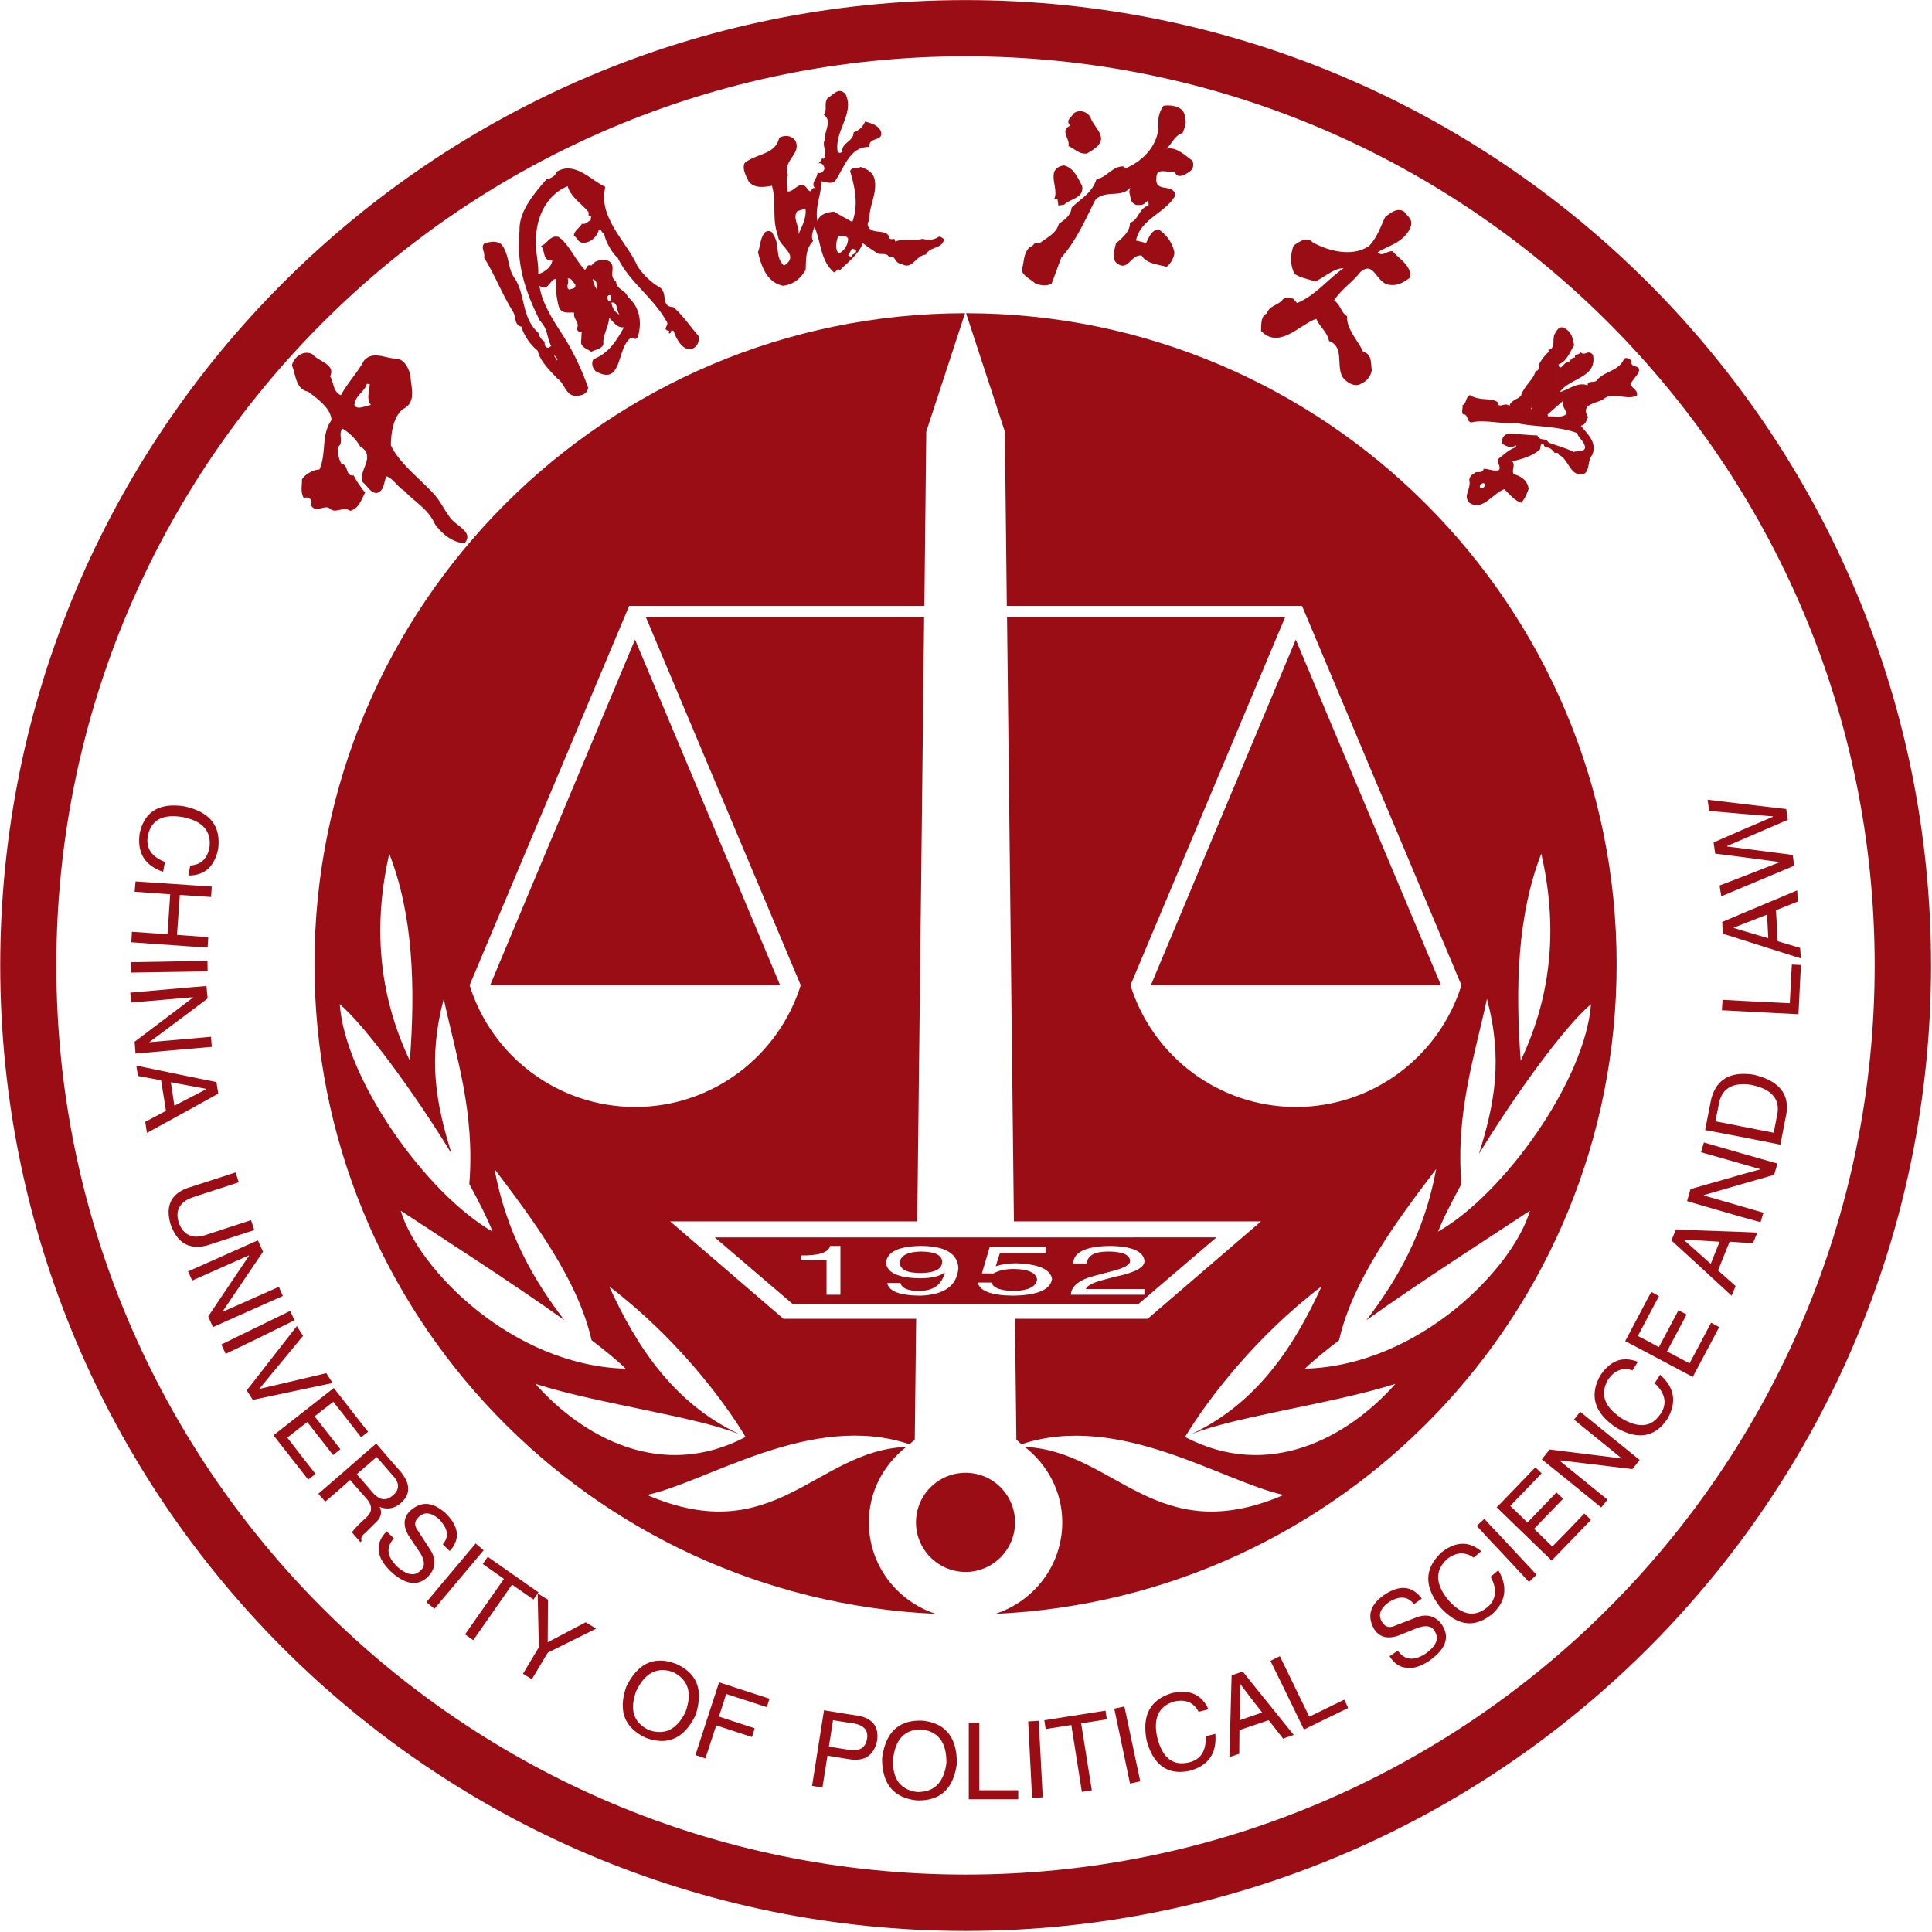
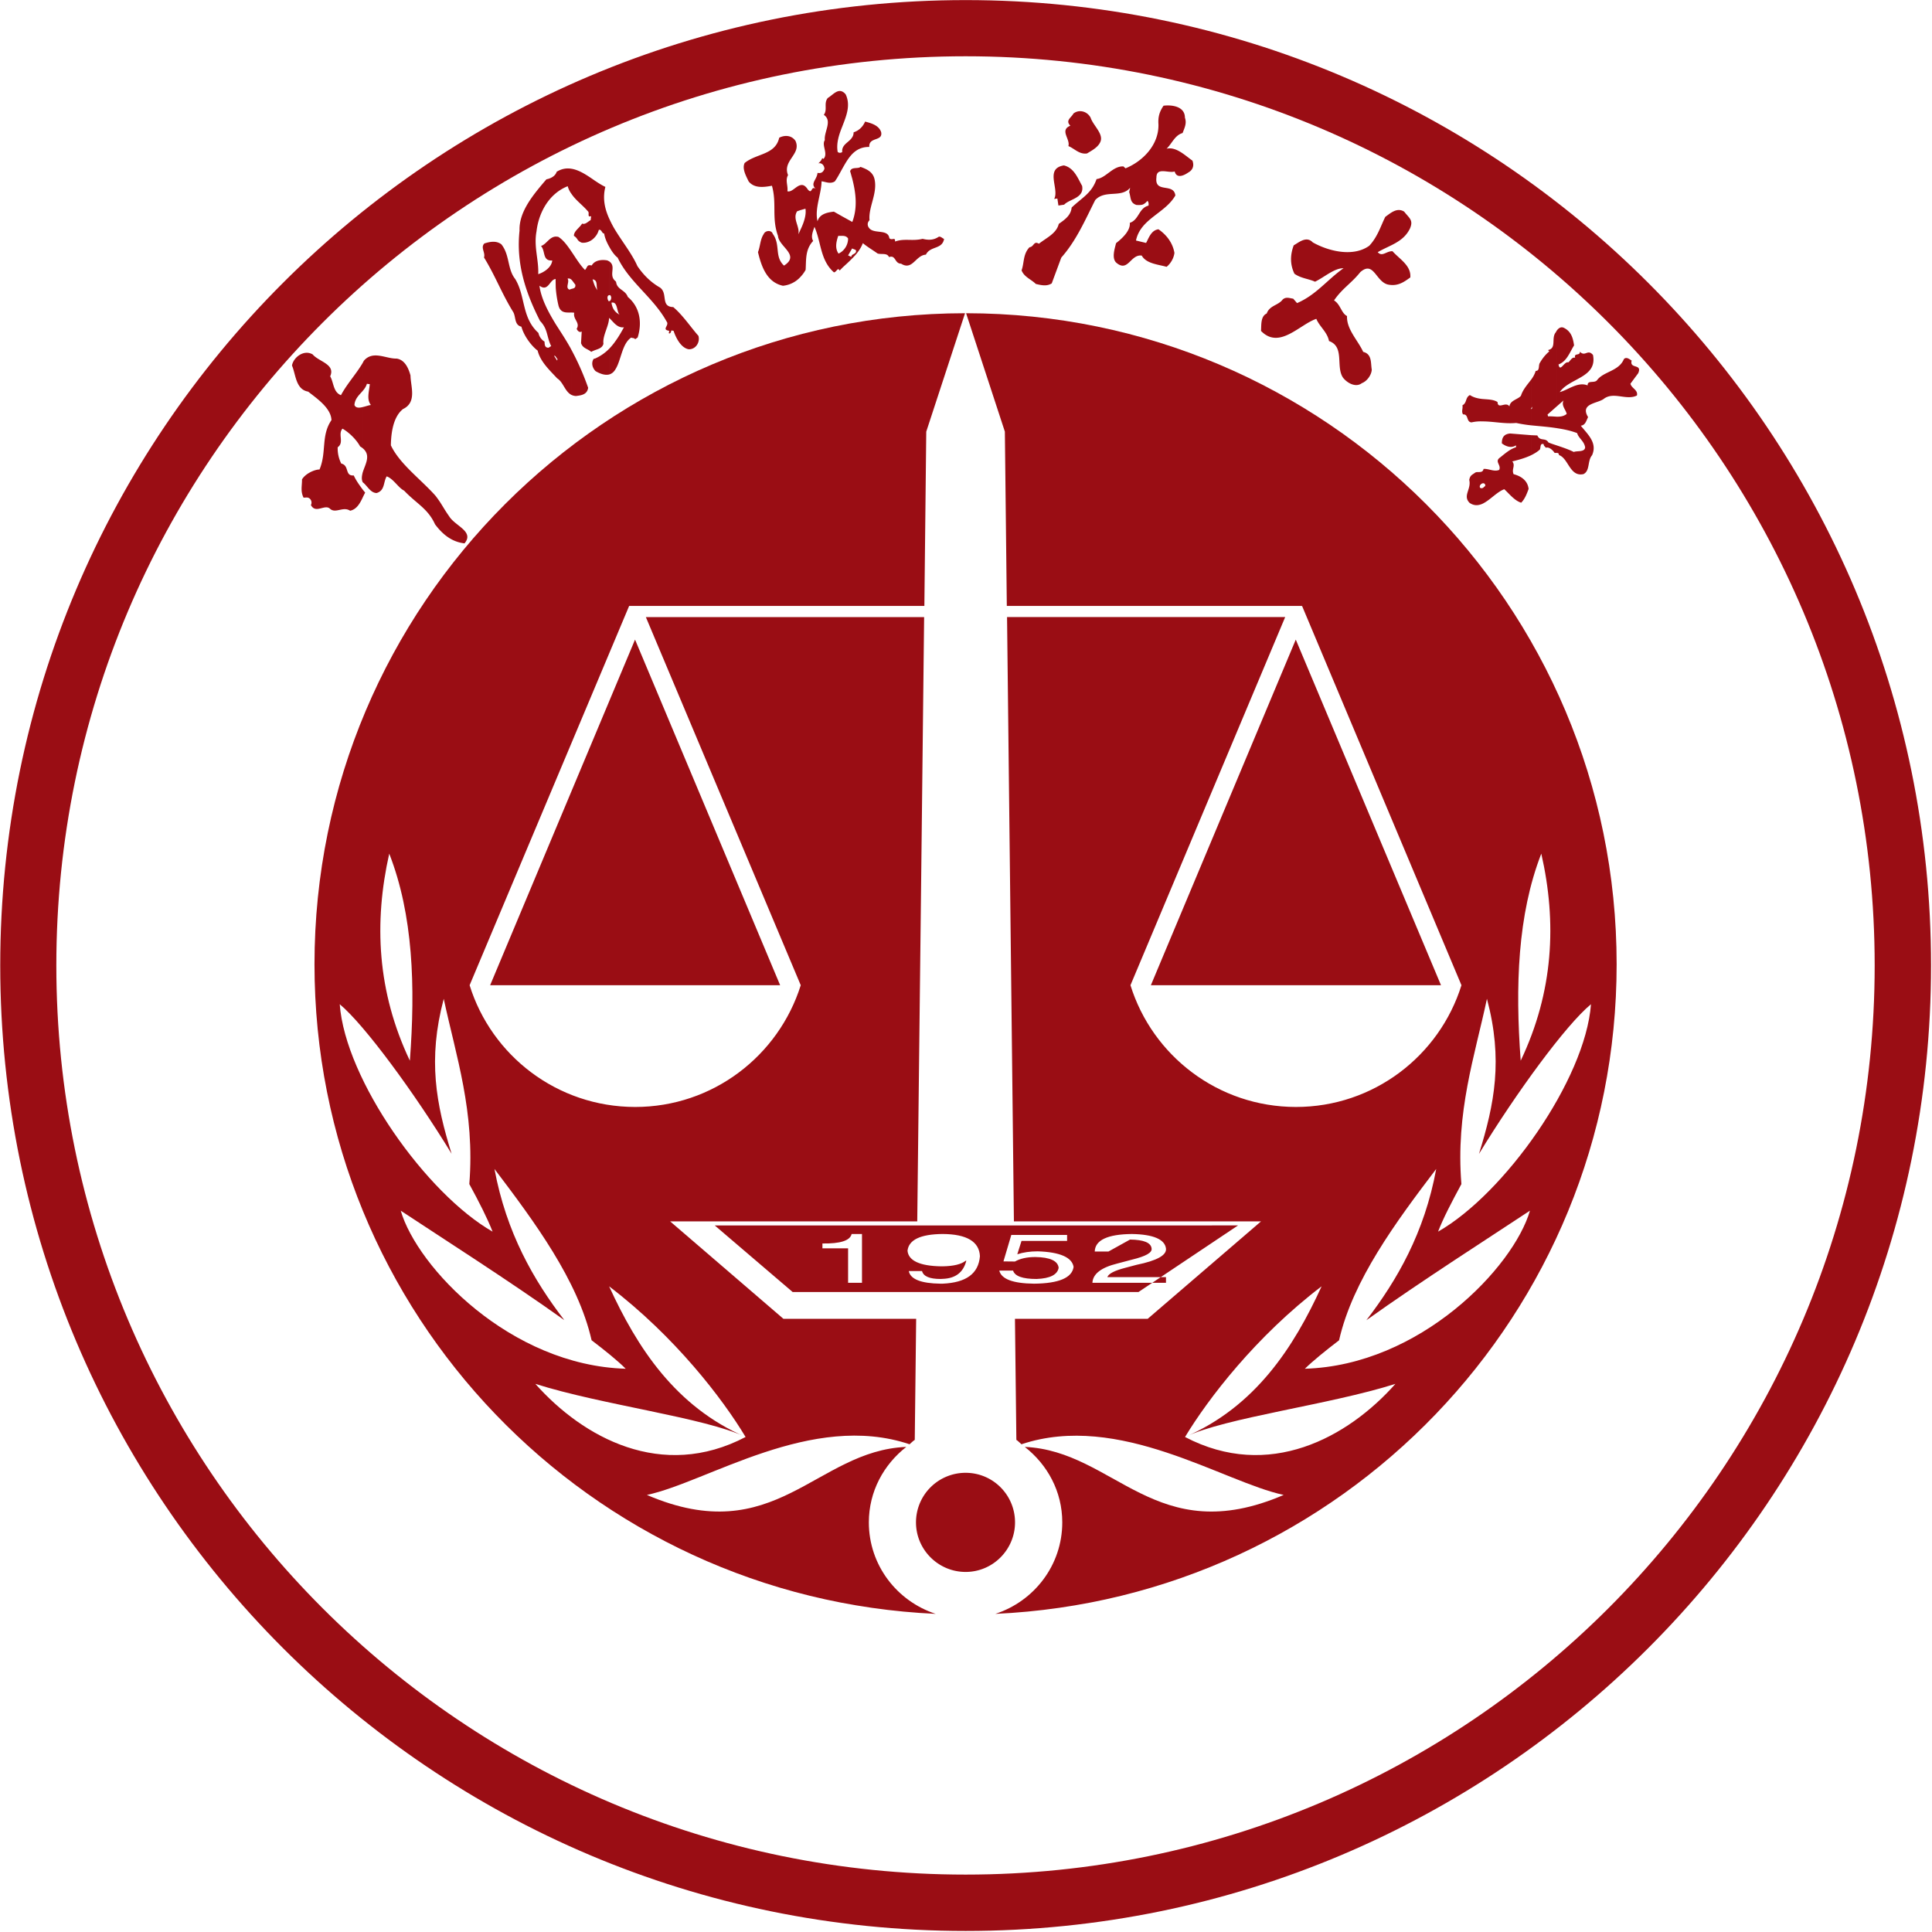
<svg xmlns="http://www.w3.org/2000/svg" width="252" height="252">
  <defs>
    <clipPath id="a">
      <path d="M0 0h251.875v251.875H0Zm0 0" />
    </clipPath>
  </defs>
  <g clip-path="url(#a)">
    <path d="M125.953 251.863C56.41 251.863.031 195.47.031 125.926.031 56.39 56.411.012 125.953.012V7.34c-65.5 0-118.605 53.11-118.605 118.586 0 65.492 53.105 118.586 118.605 118.586Zm0-251.851c69.524 0 125.922 56.379 125.922 125.914 0 69.543-56.398 125.937-125.922 125.937v-7.351c65.457 0 118.57-53.094 118.57-118.586 0-65.477-53.113-118.586-118.57-118.586Zm0 0" style="stroke:none;fill-rule:evenodd;fill:#9a0d14;fill-opacity:1" />
  </g>
-   <path d="M24.582 165.816v.121l-.062-.105Zm0-10.898v1.484c-1.262.641-1.684 1.637-1.285 2.996.285.84.726 1.391 1.285 1.665v1.375c-1.039-.352-1.805-1.282-2.332-2.75-.687-2.34.031-3.907 2.14-4.708Zm0-14.52v1.192l-2.3-.434.464 3.063 1.836-.946v1.528l-5.418 2.972-.215-1.453 2.7-1.425-.637-3.993-3.016-.562-.215-1.348Zm0-9.828-7.023 5.305.12 1.543 6.903-.61v-1.316l-5.121.446 5.121-3.82Zm0-1.765v1.316l-7.48.649-.106-1.297Zm0-3.438v1.375l-7.48.117-.016-1.355Zm0-9.933v1.367l-1.125-.07-.371 5.207 1.496.113v1.383l-7.453-.528.078-1.367 4.64.32.352-5.21-4.633-.337.114-1.343Zm0-8.672c-.2-.07-.426-.125-.656-.172-2.73-.473-4.281.367-4.66 2.57-.223 1.496.523 2.598 2.25 3.27l-.243 1.285c-2.398-.828-3.41-2.492-3.05-5.024.62-2.847 2.578-4.027 5.879-3.507.168.054.32.078.48.125Zm0 7.426v-.016Zm0 2.613v-1.367l3.043.207-.094 1.359Zm0 6.633v-1.383l2.582.183-.082 1.36Zm0 3.308v-1.375l2.477-.039.023 1.371Zm0 5.375v-1.547l.59-.449-.016-.047-.574.047v-1.316l2.348-.196.152 1.625Zm0 4.692v-1.317l2.941-.258.102 1.313Zm0 7.992v-1.528l2.3-1.191v-.062l-2.3-.43v-1.192l3.645.735.246 1.512Zm0 11.601v-1.484l6.152-1.992.41 1.289-5.96 1.941c-.227.078-.418.168-.602.246m8.293 24.07v1.965l-.695-1.093Zm0-7.058v1.527l-3.441 1.649-.567-1.223Zm0-11.297-8.293 3.7v.12l.48 1.094 7.375-3.277.04.039-5.32 7.922.613 1.39 5.105-2.277v-1.422l-3.883 1.723 3.883-5.742Zm0-2.582v1.008l-5.832 1.894c-.941.254-1.766.254-2.461 0v-1.375c.59.313 1.305.313 2.195.04l5.965-1.95Zm-8.293-45.363.23-1.285c1.383-.075 2.223-.871 2.512-2.352.238-1.926-.68-3.18-2.742-3.773v-1.453c2.941.793 4.234 2.582 3.875 5.41-.473 2.316-1.773 3.484-3.875 3.469Zm8.293 46.371v-1.008l.297.918Zm0 4.844v-3.27l.762-.328.672 1.477Zm0 5.441v-1.422l3.5-1.558.516 1.195Zm0 4.113 5.547-2.73-.582-1.215-4.965 2.418Zm6.652 9.246v1.727l-2.054 1.606 2.054 2.652v1.957l-3.855-4.914Zm0-9.94-5.715 6.921 5.715-1.336v1.375l-6.554 1.39-.098-.16v-1.964l5.844-7.504Zm0 0h.028Zm0 6.96 3.864-.809-.828-1.285-3.036.719Zm0 10.922v-1.957l1.63 2.086-.962.738Zm5.25-.102v1.805l-2.351 2.031-.903-1.023Zm0-9.406v1.871l-1.304-1.648-2.438 1.894 3.363 4.293-.949.758-3.363-4.3-.559.425v-1.726l4.012-3.141Zm2.5 15.774v1.917c-.16.2-.191.426-.113.688l-.16.145-1.11-1.286c.247-.312.711-.847 1.383-1.464m0-8.56v1.81l-.742.644.742.84v1.758l-1.609-1.852-.89.797v-1.805Zm0-3.995v1.496l-.175.129-2.325-2.973v-1.87Zm0 1.496v-1.496l.743.914Zm4.043 13.266-.879-.856c-.8.797-1.152 1.637-1 2.535.016.828.536 1.715 1.543 2.707.121.098.239.2.336.297v-1.488q-1.282-1.595 0-3.067Zm0-5.61v1.637c-.566.184-1.16.176-1.804-.078.382.758.16 1.469-.641 2.164l-1.27 1.27a1.05 1.05 0 0 0-.328.327v-1.917l.36-.336c.941-.774 1.008-1.606.191-2.563l-.55-.61v-1.757l1.34 1.559c.886 1.007 1.757 1.132 2.628.359Zm0-4.094v1.657l-2.183-2.516-1.86 1.606v-1.81l1.797-1.538Zm0 5.73c.344-.12.657-.308.95-.565 1.351-1.168 1.289-2.606-.16-4.278l-.79-.887v1.657l.032.03c.761.888.757 1.68-.032 2.407Zm0 4.102.063-.058-.063-.07Zm6.274 5.88-1.977 2.367 1.055.87.922-1.109Zm0-9.66v1.581c-.067-.097-.168-.199-.235-.297-1.101-.996-2.043-1.109-2.828-.277-.496.52-.496 1.086 0 1.727l1.582 2.437c.832 1.309.719 2.469-.285 3.531-1.238 1.2-2.719 1.102-4.508-.367v-1.488c.137.144.246.297.383.45 1.29 1.183 2.332 1.405 3.102.644.734-.567.644-1.5-.32-2.813l-1.176-1.766c-.75-1.269-.696-2.332.136-3.195 1.301-1.207 2.668-1.27 4.149-.168m0 1.582c.87 1.047.926 2.024.16 2.895l.91.887c1.414-1.575 1.215-3.223-.586-4.981-.164-.137-.324-.277-.484-.383Zm4.281 12.914v2.285l-.145.2-1.07-.75Zm0-9.925v2.125l-4.281 5.093v-2.129Zm0 2.125 1.215-1.438-1.055-.887-.16.2Zm7.344 12.996v2.293l-1-.618Zm0-9.657v1.391l-2.43-1.691-4.914 7.046v-2.285l3.86-5.507-2.766-1.942.656-.934Zm0 1.391.367.266.648-.961-1.015-.696Zm0 10.559v-2.293l1.07-1.778-.16-7.031 1.351.824-.039 5.555 4.961-2.613 1.36.832-6.313 3.136-2.078 3.47Zm16.996-2.329v1.239c-1.317.097-2.395.984-3.227 2.726-.886 2.438-.367 4.118 1.653 5.09.543.192 1.07.266 1.574.25v1.172a6.4 6.4 0 0 1-2.004-.422c-2.766-1.312-3.606-3.515-2.523-6.648 1.132-2.309 2.628-3.453 4.527-3.407m4.722 11.614V229l-.222-.07Zm0-8.465v3.2c-.054.3-.156.573-.269.878-1.106 2.219-2.606 3.3-4.453 3.25v-1.172c1.312-.066 2.383-.945 3.2-2.613.894-2.461.374-4.188-1.59-5.18-.563-.215-1.122-.304-1.61-.273v-1.239c.64.016 1.328.168 2.062.465 1.399.649 2.278 1.543 2.66 2.684m0 3.2c.305-1.231.305-2.278 0-3.2Zm0 6.046v-.781l2.856-8.785 6.574 2.136-.344 1.102-5.296-1.719-.95 2.95 4.664 1.527-.359 1.14-4.66-1.523-1.414 4.312Zm19.676-5.41v1.097l-1.957-.312-.539 3.445 2.496.399v1.222l-2.68-.441-.66 4.156-1.351-.215 1.558-9.863Zm0 5.851v-1.222l.137.015c1.387.223 2.148-.265 2.348-1.453.168-1.082-.399-1.734-1.743-1.992l-.742-.101v-1.098l1.336.2c1.867.362 2.692 1.425 2.465 3.206-.398 1.89-1.516 2.707-3.363 2.508Zm9.356-5.011v1.152c-2.043.078-3.203 1.363-3.477 3.898-.11 2.575.977 4.004 3.188 4.266.097 0 .203 0 .289-.016v1.106h-.36c-3.043-.32-4.554-2.145-4.554-5.469q.614-4.927 4.914-4.937m37.652-1.477-1.277.328c-.656-1.242-1.703-1.664-3.203-1.344-2.016.622-2.75 2.196-2.192 4.7.68 2.691 2.07 3.77 4.227 3.218 1.465-.39 2.168-1.511 2.086-3.378l1.258-.32c.214 2.523-.895 4.148-3.344 4.816-2.852.609-4.727-.72-5.606-3.93-.648-3.285.438-5.348 3.313-6.207 2.293-.512 3.863.191 4.738 2.117m-10.96-.367 2.07 9.762-1.336.297-2.055-9.774Zm-10.27 2.945-.176-1.148 7.984-1.254.168 1.133-3.347.527 1.39 8.734-1.297.2-1.375-8.72Zm-.903-1.078.52 9.98-1.39.067-.505-9.965Zm-7.75.266v8.797h5.075v1.175h-6.45v-9.972Zm-7.77 10.117v-1.106c2.012-.085 3.157-1.359 3.477-3.77.032-2.628-1.007-4.077-3.195-4.378h-.281v-1.152c.113 0 .25.007.36.007 3.007.313 4.507 2.184 4.476 5.61-.43 3.172-2.047 4.746-4.836 4.789m43.183-15.48v2.117l-1.359-1.797-.047.015-.047 4.692 1.453-.504v1.285l-1.484.504-.031 3.086-1.282.445.29-10.676 1.46-.492Zm4.082 5.058-4.082-5.059v2.118l1.48 1.902-1.48.504v1.285l2.328-.789 1.754 2.23Zm0-7.781v3.097l-1.523-3.097 1.23-.61Zm0 3.097 2.848 5.86 5.77-2.813-.512-1.082-4.563 2.223-3.543-7.285Zm0 6.875v-2.19l1.512 1.878-1.398.488Zm20.235-15.343c-.75-.586-1.653-.696-2.719-.297l-2.738 1.062c-.703.344-1.278.23-1.688-.382-.633-.934-.344-1.829.88-2.7 1.358-.824 2.429-.746 3.214.293l1.031-.718c-1.254-1.696-2.902-1.86-4.972-.438-1.797 1.277-2.204 2.777-1.2 4.473.672 1 1.727 1.261 3.11.785l1.965-.785c1.48-.672 2.437-.559 2.812.273.578.918.152 1.895-1.262 2.89-1.507.962-2.683.825-3.578-.413l-1.078.726c.598.95 1.356 1.457 2.25 1.496.816.145 1.8-.152 2.98-.93.376-.285.712-.566.993-.827Zm0-8.2v6.032c-1.559-2.242-1.559-4.227 0-6.031m0 12.707c1.261-1.243 1.457-2.497.656-3.774-.215-.312-.426-.559-.656-.734Zm6.937-6.532v1.457c-2.238 1.707-4.453 1.309-6.633-1.152-.105-.16-.214-.305-.304-.45v-6.03c.152-.184.32-.368.535-.56 1.84-1.464 3.59-1.519 5.195-.167l-.992.832q-1.676-1.2-3.477.207c-1.542 1.445-1.523 3.18.083 5.203 1.789 2.117 3.523 2.453 5.23 1.027.133-.109.258-.253.363-.367m0-10.258v1.989l-1.789-1.942.996-.918Zm1.324 6.391v3.836c-.285.48-.695.957-1.199 1.43l-.125.058v-1.457c.781-.98.797-2.156.016-3.578l1.008-.84c.11.168.215.368.3.551m0-5v1.996l-1.324-1.398v-1.989Zm0-4.277v1.008l-.511-.512Zm0 6.273v-1.996l4.692 5.031-.988.938Zm0 6.84v-3.836c.649 1.375.649 2.66 0 3.836m8.583-9.363-1.836 1.875-2.383-2.309 3.789-3.922-.871-.824-3.774 3.922-2.25-2.164 4.09-4.242-.816-.793-4.532 4.707v1.008l6.66 6.449 1.923-1.992Zm0-10.504v1.242l-.872-.105-.015.039.887.734v1.68l-3.211-2.582 1.03-1.286Zm0 3.59 4.539 3.699.824-1.024-5.363-4.355Zm0 8.629v-1.715l2.335-2.43.872.832Zm6.617-11.403v1.223l-6.618-.797v-1.242Zm0-2.101-4.817-3.914-.816 1.023 5.633 4.578Zm0-10.563v1.36c-.446.214-.84.597-1.223 1.171-.934 1.688-.52 3.215 1.223 4.547v1.711l-.223-.136c-2.766-1.895-3.422-4.153-1.965-6.75.653-.961 1.375-1.59 2.188-1.903m0 1.36v-1.36c.808-.289 1.726-.242 2.703.137l-.7 1.117c-.734-.246-1.425-.215-2.003.106m0 12.527v-1.223l.64.098-.64-.512v-1.687l2.941 2.375-.953 1.191Zm4.172-5.664v1.324c-1.176.395-2.582.145-4.172-.758v-1.71c.152.136.32.242.472.367 1.47.902 2.707 1.16 3.7.777m0-16.688v2.446l-1.47 2.789 1.47.754v1.558l-3.118-1.648Zm0 2.446 1.289-2.414-1-.54-.29.508Zm0 15.566c.902-.285 1.68-.934 2.367-1.941 1.27-2.18.957-4.121-.938-5.778l-.71 1.106c1.359 1.285 1.648 2.554.855 3.867-.446.687-.965 1.195-1.574 1.422Zm6.035-10.633v2.547l-.336.649-5.7-3.028v-1.558l1.27.703 2.559-4.813 1.062.551-2.558 4.813 2.941 1.558Zm0-15.937v1.297l-1.48-.082-.032.035 1.512 1.347v1.59l-3.133-2.86.598-1.437Zm0-5.551v2.07l-1.082-.328.441-1.55Zm0 24.035v-2.547l2.05-3.879 1.055.578Zm5.984-18.273v1.382l-1.52-.105-1.511 3.75 2.289 2.035-.516 1.27-4.726-4.356v-1.59l2.004 1.786 1.152-2.887-3.156-.2v-1.296Zm0-7.473v1.262l-4.867 1.414-.008.05 4.875 1.407v1.379l-5.984-1.73v-2.071Zm0-2.781v1.36l-5.25-1.497.375-1.27Zm0-10.348v1.344c-1.55.078-2.543.867-2.879 2.371l-.496 2.46 3.375.665v1.375l-4.715-.895.79-4.02c.55-2.108 1.84-3.194 3.925-3.3m0-9.535v1.36l-2.527-.133.09-1.36Zm0-11.344v1.414l-.969.367v.063l.97.297v1.207l-2.407-.762-.078-1.531Zm0-4.781v1.398l-2.605 1.098-.223-1.414Zm0-6.113v1.25l-1.824.78.016.087 1.808.219v1.132l-3.398-.43-.207-1.456Zm0-3.465v1.3l-4.18-.359-.21-1.469Zm0 4.715v-1.25l4.129-1.766v-.055l-4.129-.343v-1.301l5.863.683.207 1.415Zm0 6.261v-1.398l4.961-1.934v-.054l-4.96-.657v-1.132l6.71.87.191 1.415Zm0 6.73v-1.206l3.524 1.039-.16-3.086-3.364 1.32V119.2l7.297-3.062.078 1.453-2.844 1.137.215 4.035 2.934.879.094 1.367Zm0 9.356v-1.359l6.328.312.27-5.042 1.183.058-.32 6.422Zm0 16.391v-1.375l4.234.832.497-2.582c.27-1.871-.825-3.074-3.23-3.621a5.5 5.5 0 0 0-1.5-.125v-1.344c.51-.016 1.054 0 1.644.106 3.254.773 4.668 2.492 4.234 5.136l-.781 3.98Zm0 6.176v-1.262l2.516-.695-2.516-.727v-1.36l4.715 1.345-.426 1.468Zm0 4.25v-1.38l2.89.837-.374 1.234Zm0 3.344v-1.383l2.086.093-.547 1.36Zm0 0" style="stroke:none;fill-rule:nonzero;fill:#9a0d14;fill-opacity:1" />
  <path d="M47.3 62.871v-1.215c-.105.438-.167.848 0 1.215m-6.515-16.64c.8.953 3 1.265 2.281 2.855.473.789.383 2.07 1.407 2.46.773-1.46 1.988-2.765 2.828-4.194v3.644c-.457.535-1.008.996-1.07 1.828.16.406.605.39 1.07.274v5.359c-.09-.07-.2-.156-.328-.223-.453-.855-1.414-1.82-2.301-2.324-.64.735.266 1.79-.625 2.43a4.36 4.36 0 0 0 .465 2.125c1.093.246.425 1.652 1.629 1.55.304.657.718 1.231 1.16 1.829v1.07c-.352.738-.781 1.527-1.633 1.703-.91-.605-1.898.406-2.617-.254-.672-.656-1.88.703-2.496-.488.222-.41-.047-1.008-.59-.984l-.367.023c-.43-.828-.192-1.55-.207-2.379.406-.71 1.566-1.289 2.285-1.297.949-2.254.168-4.41 1.558-6.441-.058-1.598-1.968-2.867-3.039-3.715-1.644-.285-1.605-2.246-2.11-3.402.169-1.04 1.536-2.14 2.7-1.45m6.516 17.614v1.07c.105-.23.222-.46.328-.66Zm0-16.492q.093-.184.176-.32c1.199-1.36 2.898-.216 4.242-.262 1.16.16 1.605 1.421 1.824 2.203.023 1.46.871 3.5-.984 4.386-1.239.993-1.551 3.004-1.575 4.73 1.157 2.438 3.868 4.388 5.809 6.563.848 1.094 1.031 1.621 1.789 2.684.77 1.277 3.316 1.973 2.008 3.539-1.719-.2-2.895-1.223-3.844-2.484-.941-2.07-2.414-2.684-4.035-4.395-.77-.383-1.36-1.52-2.27-1.863-.457.73-.21 1.863-1.328 2.176-.824-.032-1.21-.977-1.812-1.414v-1.239c.32-1.09 1.148-2.261 0-3.199v-5.36c.383-.081.765-.234 1.078-.273-.59-.75-.23-1.758-.145-2.715l-.375-.05c-.117.375-.312.656-.558.937ZM72.488 25.215c-1.437 1.191-2.285 3.055-2.508 4.957-.378 2.02.31 3.723.223 5.586.664-.196 1.742-.848 1.828-1.781-1.324.078-.855-1.239-1.469-1.895.68-.184 1.102-1.2 1.926-1.223v6.664a51 51 0 0 1-.015-1.128c-.778.042-.953 1.734-2.11.87.23 1.727 1.157 3.43 2.125 5.02v4.242c-.047-.078-.12-.144-.215-.117l.215.34v2.398c-.918-.972-2.031-2.054-2.36-3.418-.835-.625-1.812-1.96-2.116-3.117-.95-.222-.703-1.281-1.07-1.91-1.524-2.469-2.294-4.644-3.81-7.121.208-.645-.487-1.285.048-1.828.718-.227 1.55-.395 2.218.117 1.114 1.39.762 3.223 1.805 4.524 1.367 2.246.809 5.027 3.031 7.035.07.43.407.91.79 1.125.027.289 0 .718.363.78.215.09.308-.124.508-.183-.622-1.261-.399-2.203-1.461-3.3-1.934-3.793-3.125-7.536-2.668-11.77-.09-2.492 1.82-4.723 3.507-6.695.422-.07.989-.32 1.215-.727Zm0 17.07c.606.95 1.215 1.871 1.711 2.742.121.2.23.399.336.606v5.875c-.87-.45-1.055-1.656-1.863-2.16l-.184-.2V46.75l.184.281.047-.199c-.094-.062-.137-.2-.23-.305Zm0-11.426c.094 0 .2.016.313.024.62.36 1.187 1.117 1.734 1.926v3.675c-.152-.136-.305-.199-.504-.136.305.441-.367 1.215.27 1.437a.7.7 0 0 1 .234-.101v3.082c-.695 0-1.418.09-1.687-.903a14.5 14.5 0 0 1-.36-2.34Zm2.047-5.578a3 3 0 0 1-.488-.992 5.7 5.7 0 0 0-1.559.926V22.66a.6.6 0 0 0 .114-.25c.68-.422 1.324-.5 1.933-.398Zm0 20.352v5.875c.172.078.367.137.598.144.726-.09 1.453-.195 1.582-1.074a34 34 0 0 0-2.18-4.945m3.074 2.695c-.351-.402-.504-1-.183-1.512.05-.015.129-.046.183-.046Zm-3.074-15.52c.582.856 1.149 1.797 1.774 2.407.355-.41.214-.73.87-.586.11-.191.262-.344.43-.453v2.386a.6.6 0 0 0-.312-.124c.082.277.18.605.312.902v8.332c-.168.066-.32.121-.492.226-.449-.41-1.105-.441-1.328-1.144l.086-1.52c-.27.196-.559-.086-.656-.351.496-.805-.512-1.23-.317-2.086-.113-.031-.242-.031-.367-.031v-3.082c.278-.067.582-.114.504-.563-.18-.207-.332-.469-.504-.637Zm3.074-1.894c-.414.496-1.07.816-1.718.742-.672-.246-.47-.543-1.032-.894-.015-.621.73-1.032 1.067-1.598.43.168.781-.289 1.117-.45l.062-.519c-.597.18-.144-.46-.44-.652-.669-.793-1.548-1.39-2.13-2.262v-3.27c1.07.169 2.098.895 3.074 1.567Zm1.88 17.922v-3.379a5.9 5.9 0 0 1-1.88 1.313v1.558a.5.5 0 0 0 .121.11c.75.425 1.325.519 1.758.398m-1.879-14.66c.457-.281 1.07-.305 1.59-.211q.157.064.29.144v4.387c-.415.04-.227.703-.075.8l.074-.023V41.5l-.047-.031c0 1.039-.879 2.336-.73 3.375-.148.535-.629.66-1.102.828V37.34c.09.183.2.367.329.52-.192-.387 0-1.04-.329-1.297Zm1.352-9.797c-.383 1.5-.082 2.875.527 4.195v3.649c-.336-.582-.61-1.223-.68-1.758-.328-.016-.328-.59-.703-.477a2.3 2.3 0 0 1-.496.926v-7.336c.457.305.918.598 1.352.8m1.336 23.755c-.203.36-.465.594-.809.703v-3.379c.29-.305.567-.64.809-.992Zm-.809-14.024c.95.68-.183 1.793.809 2.575v3.004c-.106-.16-.258-.27-.54-.208.075.489.235.887.54 1.184v1.652c-.313-.27-.57-.605-.809-.816v-2.227l.11-.058c.16-.223.18-.535-.016-.719-.039-.008-.078-.008-.094 0Zm0-5.535c.239.512.496 1.02.809 1.516v3.277c-.305-.312-.57-.71-.809-1.144Zm.809 8.11v3.004c.238.367.238 1.093.535 1.382-.21-.152-.394-.246-.535-.406v1.652c.308.258.652.434 1.086.375-.32.586-.672 1.2-1.086 1.774v3.668c.719-1.149.844-3.332 2.035-4.098.2.09.406.024.512.215l.328-.23c.582-1.84.36-3.915-1.285-5.29-.332-.945-1.418-.93-1.528-1.968Zm0-6.594c.965 1.566 2.172 3.086 2.844 4.62.812 1.192 1.773 2.126 2.937 2.79 1.082.766.035 2.508 1.738 2.555 1.254 1.062 2.266 2.605 3.282 3.75.25.863-.383 1.797-1.278 1.75-1.007-.184-1.668-1.504-1.965-2.407l-.289-.046c-.039.175-.07.367-.27.398-.12-.055 0-.223-.01-.352-1.063-.168.081-.703-.34-1.214-1.739-3.141-4.876-5.145-6.387-8.336a1.4 1.4 0 0 1-.262-.23ZM104.41 36.117a3.54 3.54 0 0 1-2.285 1.156c-2.05-.437-2.79-2.41-3.258-4.386.301-.758.285-1.676.75-2.356.184-.472 1.008-.57 1.176-.031 1.047 1.414.184 2.957 1.469 4.145 2.164-1.387-.688-2.454-.785-3.883-.852-2.332-.133-4.219-.79-6.535-1.07.199-2.292.359-3.035-.559-.328-.695-.886-1.648-.527-2.406 1.543-1.27 4.004-1.04 4.512-3.301.754-.383 1.633-.305 2.12.414.805 1.75-1.741 2.559-.968 4.469-.398.664.023 1.398-.086 2.101.55.184 1.125-.672 1.707-.793v3.254l-.437.153c-.641.98.382 1.988.16 2.996.11-.2.191-.407.277-.594Zm5.445-19.601c-.425 1.062-.793 2.172-.593 3.297.168.152.367.152.593.027v2.18c-.328.59-.625 1.168-.968 1.644-.617.379-1.239.027-1.727-.012-.023 1.66-.926 3.54-.527 5.215.273-1.023 1.422-1.172 2.133-1.262l1.09.618v2.539c-.196 0-.36 0-.524.008-.246.734-.46 1.597.043 2.308q.252-.119.48-.308v2.171c-.12.13-.234.239-.343.352-.235-.504-.395.207-.739.23-1.804-1.582-1.652-3.945-2.539-5.937-.168.52-.527 1.289-.168 1.84-1.054 1.11-.902 2.476-.984 3.77a4.3 4.3 0 0 1-.672.921v-6.156c.434-.895.785-1.926.649-2.738l-.649.183v-3.254c.328-.078.625.043.969.578.598.668.367-.527 1.008-.113-.746-.703.175-1.183.246-2.07.414.082.719-.031.902-.527-.015-.473-.383-.832-.797-.711.2-.176.399-.383.512-.688l.16.106c.653-.672-.281-1.786.176-2.454-.129-1.09 1.031-2.511-.129-3.293.512-.703-.047-1.496.512-2.199.62-.367 1.203-1.148 1.886-.844Zm1.286 6.71V22.02c-.098.039-.2.16-.258.304.097.305.168.606.258.903m-1.286 4.996 1.286.71v3.485l-.52.895.422.199c0-.09.027-.16.098-.242v.449c-.418.441-.871.832-1.286 1.222V32.77a2.2 2.2 0 0 0 .766-1.657c-.168-.281-.457-.351-.766-.351Zm0-8.383c-.097-1 .868-1.246 1.286-1.91v2.18c-.52.542-.899 1.23-1.286 1.91Zm.461-7.512c.657 1.43.075 2.79-.46 4.188v-4.578c.14.07.308.183.46.39m.825 16.606.03.015c.704-1.879.474-3.773-.03-5.722V22.02c.343-.168.87-.032 1.093-.254.918.32 1.672.703 1.856 1.707.351 1.824-.84 3.574-.672 5.25-.398.402-.25.882.09 1.168.719.582 2.332.023 2.492 1.168.316.382.797-.227.742.445 1.254-.445 2.238-.016 3.602-.352.808.207 1.441.137 2-.207.277-.222.504.098.797.223-.246 1.402-1.805.883-2.371 2.047-1.36.082-1.743 2.125-3.239 1.176-.86 0-.672-1.184-1.574-.856-.246-.582-.95-.312-1.484-.465-.657-.468-1.407-.91-1.926-1.355-.313.812-.832 1.437-1.406 2.004v-.45c.214-.175.656-.253.476-.667l-.476-.192v.008Zm0-11.004c.12-.176.199-.383.199-.672.726-.23 1.222-.758 1.5-1.399.715.192 1.8.457 2.094 1.383.242 1.246-1.637.567-1.547 1.926-.977-.016-1.68.36-2.246.941ZM154.555 15.348c.254.734-.024 1.27-.305 2.004-1.016.289-1.367 1.351-2.086 2.046 1.258-.312 2.492.954 3.371 1.551.25.664.05 1.23-.543 1.551-.55.39-1.515.84-1.773-.137-.797.274-2.38-.625-2.38.785-.265 2.133 2.255.645 2.47 2.348-1.344 2.348-4.547 3.027-5.137 5.875l1.316.317c.336-.59.64-1.653 1.614-1.782 1.039.711 1.855 1.75 2.085 3.078-.078.653-.453 1.36-1.023 1.82-1.062-.308-2.644-.398-3.242-1.468-1.48-.2-1.79 2.27-3.348.902-.578-.601-.183-1.781 0-2.523.797-.617 1.899-1.633 1.79-2.649 1.206-.382 1.167-1.933 2.437-2.242.039-.176.039-.449-.13-.625-.51.551-.71.567-1.437.535-.87-.285-.71-.964-.949-1.683l.125-.563c-1.168 1.39-3.242.2-4.555 1.606-1.328 2.629-2.468 5.293-4.425 7.504l-1.246 3.363c-.625.402-1.313.258-2.079.074-.593-.597-1.527-.902-1.855-1.773.36-.977.16-2.086 1.031-3.012.602-.059.535-.879 1.23-.457.97-.773 2.286-1.328 2.59-2.59.782-.55 1.575-1.094 1.68-2.133 1.364-1.3 2.614-1.855 3.25-3.715 1.223-.128 2.117-1.726 3.508-1.648l.266.25c2.277-.93 4.355-3.078 4.297-5.723-.063-.957.113-1.636.664-2.445 1.129-.144 2.789.106 2.789 1.559M143.574 18.375c-.246.793-1.156 1.254-1.789 1.64-1.023.15-1.637-.648-2.43-.96.274-.926-1.19-2.07.258-2.66-.699-.688.125-1.047.399-1.582.695-.567 1.773-.336 2.238.527.316.988 1.613 2.031 1.324 3.035" style="stroke:none;fill-rule:evenodd;fill:#9a0d14;fill-opacity:1" />
  <path d="M141.145 24.242c.304 1.613-1.637 1.7-2.34 2.453l-.75.114-.137-.914-.414.05c.703-1.312-1.274-3.957 1.262-4.37 1.34.316 1.828 1.698 2.379 2.667M183.89 29.844c-.886 1.781-2.687 2.156-4.187 3.05.598.657 1.117-.152 1.926-.128.934 1.047 2.46 1.879 2.324 3.422-.871.632-1.648 1.175-2.887.933-1.62-.344-1.867-3.18-3.64-1.621-1.153 1.45-2.336 2.102-3.422 3.684.855.52.937 1.656 1.695 2.039-.078 1.726 1.422 3.164 2.11 4.675 1.183.286.964 1.5 1.117 2.309-.031.703-.63 1.527-1.285 1.766-.786.613-1.895.007-2.453-.696-1-1.43.246-4.05-1.84-4.793-.215-1.168-1.254-1.902-1.653-2.894-2.18.726-4.828 4.043-7.215 1.574.055-.727-.074-1.918.743-2.27.375-1.07 1.511-1.046 2.086-1.828.43-.379.863-.18 1.375-.105l.496.574c2.484-1.062 3.906-3.02 6.062-4.547-1.222-.008-2.46 1.145-3.715 1.758-.87-.398-1.828-.43-2.687-1.039-.621-1.285-.531-2.531-.094-3.707.688-.383 1.652-1.262 2.484-.383 2.11 1.184 5.31 1.934 7.375.434 1.098-1.176 1.504-2.61 2.086-3.766.657-.457 1.504-1.277 2.461-.68.68.872 1.243 1.11.739 2.239M193.367 54.965a5.3 5.3 0 0 0-1.43.129c-.726-.055-.343-1.094-1.105-1.04-.246-.398 0-.726-.078-1.19.613-.317.351-1.02.973-1.333.523.344 1.097.453 1.64.512Zm0 10.742c-.535.238-1.086.29-1.68-.113-.933-.942.25-1.766-.046-3.004.12-.582.312-.617.789-.95.203-.144.695.032.937-.19v1.597c-.242.078-.457.351-.304.582.074.047.207.07.304.031Zm6.39-10.223a18 18 0 0 1-1.995-.316c-1.489.145-2.942-.203-4.395-.203v-2.922c.719.062 1.438.055 1.965.398.047 1.024 1.094-.144 1.55.575.079-.805 1.134-.918 1.505-1.399.254-.832.879-1.484 1.37-2.156v3.738l-.093.184.094-.055Zm0 3.871c-.804.391-1.667.622-2.5.829.45.578-.128.992.169 1.664.926.246 1.828.789 1.957 1.925-.23.63-.473 1.286-.965 1.797-.863-.254-1.574-1.183-2.207-1.757-.95.335-1.879 1.445-2.844 1.894V63.66a.42.42 0 0 0 .223-.183c.207-.04.168-.32 0-.414a.3.3 0 0 0-.223-.016v-1.598a.46.46 0 0 0 .137-.281c.621-.074 1.398.414 2.043.121.305-.633-.645-1.082.098-1.602.652-.519 1.316-1.117 2.093-1.347v-.25c-.625.402-1.32.144-1.847-.262 0-.8.304-1.215 1.086-1.285l2.78.223Zm3.333-3.503c-1.094-.176-2.211-.254-3.332-.368v-2.156h.008c.129-.047.035-.183.082-.312l-.09.183v-3.738c.242-.336.441-.703.547-1.086.574.031.324-.738.55-1.047.31-.558.782-1.137 1.223-1.488l-.16-.184c1.172-.23.36-1.582 1.031-2.332a.9.9 0 0 1 .14-.246v9.899l-1.237 1.093.074.242c.414-.023.812.024 1.164.04Zm0 3.222h-.317c-.187-.297-.695-.832-1.152-.672-.078-.168-.305-.246-.258-.46-.508-.196-.383.421-.508.69-.32.298-.687.513-1.097.723v-2.59l.762.032c.367.824 1.054.23 1.453.918.336.144.75.273 1.117.394Zm10.59-10.394-1.016 1.37c.145.61 1.016.802.848 1.536-1.344.687-2.996-.52-4.278.406-.773.649-3.21.586-2.093 2.414-.246.48-.34 1.047-.95 1.121.918 1.149 2.188 2.235 1.47 3.852-.63.734-.24 2.02-1.118 2.46-1.79.4-1.957-2.07-3.203-2.484 0-.187-.082-.265-.25-.28v-.966c.754.254 1.512.508 2.191.844.414-.183 1.438.059 1.477-.613-.149-.84-.844-1.153-1.043-1.848-.883-.336-1.738-.504-2.625-.64v-1.5c.457 0 .855-.047 1.258-.352-.067-.52-.746-1.078-.403-1.773l-.855.75v-9.899c.226-.297.547-.512.937-.297.91.473 1.141 1.278 1.286 2.27-.56.886-.942 2.086-2.028 2.484.203 1.102.742-.445 1.27-.265.277-.2.476-.735.902-.606-.2-.68.656-.2.613-.793.703.723 1-.398 1.711.426.59 2.98-3.074 2.996-4.332 4.844 1.121-.29 2.36-1.391 3.63-.871-.024-.747.929-.22 1.253-.711.856-1.121 2.828-1.137 3.484-2.727.32-.32.696 0 1.008.2-.304 1.16 1.422.343.856 1.648M132.395 198.57c0-3.578-2.883-6.465-6.442-6.465a6.465 6.465 0 0 0-6.476 6.465c0 3.551 2.898 6.465 6.476 6.465 3.559 0 6.442-2.914 6.442-6.465M63.93 128.508h37.828l-18.922-45.07v-.024Zm0 0" style="stroke:none;fill-rule:evenodd;fill:#9a0d14;fill-opacity:1" />
  <path d="M69.828 180.504c8.652 2.75 22.102 4.387 27.422 6.93-9.156-3.957-14.156-11.684-17.8-19.653 8.597 6.555 14.804 14.656 17.8 19.653-10.93 5.726-21.191.086-27.422-6.93m-17.558-22.59c4.957 3.285 14.195 9.172 21.335 14.274-4.003-5.211-7.558-11.383-9.109-19.715 5.227 6.894 10.89 14.527 12.668 22.34 1.79 1.367 3.395 2.664 4.45 3.718-15.04-.441-27.208-13.25-29.344-20.617m6.632-7.426c-2.02-6.511-3.132-12.265-1.023-20.207 1.59 7.45 4.094 14.727 3.336 24.164 1.262 2.309 2.363 4.477 3.035 6.203-8.617-4.918-19.21-19.804-19.937-29.664 3.234 2.696 9.722 11.524 14.59 19.504m-8.133-39.144c3.117 7.98 3.425 17.308 2.69 27.008-4.265-8.989-4.714-18.004-2.69-27.008m62.558 87.226c0-4.035 1.938-7.535 4.883-9.843-11.824.472-17.094 13.457-33.832 6.265 7.933-1.695 21.473-10.898 34.258-6.61.23-.19.437-.421.68-.573l.183-15.793h-17.316l-14.77-12.703h32.227l.578-50.344.32-28.48H84.242l20.203 48.019c-2.886 9.195-11.46 15.879-21.601 15.879h-.008c-10.148-.012-18.723-6.684-21.582-15.88l20.809-49.472h38.507l.246-22.734 5.059-15.446c-46.852.04-84.855 38.051-84.855 84.918 0 45.598 35.949 82.676 81.027 84.73-5.043-1.648-8.719-6.339-8.719-11.933" style="stroke:none;fill-rule:evenodd;fill:#9a0d14;fill-opacity:1" />
-   <path d="M120.137 163.242h-.024q-2.59.075-2.75 1.414c0 .93.93 1.399 2.774 1.39h.113c1.727-.054 2.613-.526 2.645-1.468-.032-.863-.95-1.316-2.758-1.336" style="stroke:none;fill-rule:evenodd;fill:#9a0d14;fill-opacity:1" />
-   <path d="M144.582 163.242c-1.82 0-2.75.52-2.812 1.559h-1.79c.047-1.485 1.66-2.254 4.848-2.285 2.813.047 4.293.703 4.445 1.894q.154 1.308-3.835 2.125l-1.47.39c-1.402.36-2.198.77-2.343 1.216h7.648v.738h-9.597c.062-1.152 1.129-1.992 3.277-2.52l1.875-.496c1.832-.445 2.672-.918 2.567-1.476-.094-.742-1.024-1.125-2.813-1.145m-12.516 5.754c-2.761-.031-4.265-.598-4.539-1.71h1.801c.223.73 1.238 1.097 3.067 1.097 1.773-.067 2.718-.563 2.878-1.457-.097-.895-1.105-1.38-3.046-1.406-1.094 0-1.989.207-2.653.585l-1.5-.015 1.024-3.453h7.277v.781h-5.945l-.551 1.742c.793-.254 1.664-.383 2.66-.383 2.902.09 4.484.793 4.684 2.032-.2 1.421-1.918 2.156-5.157 2.187m-11.93 0h-.269c-2.55-.031-3.941-.59-4.14-1.644h1.726c.184.695 1 1.03 2.414 1.03.102 0 .176 0 .27-.015 1.664-.05 2.695-.824 3.093-2.36h-.093c-.54.45-1.559.704-3 .727h-.192c-2.797-.047-4.273-.742-4.386-2.043.168-1.414 1.68-2.144 4.554-2.175h.024c3.156.015 4.789 1 4.867 2.902-.184 2.277-1.805 3.445-4.867 3.578m-10.516-.117h-1.812v-4.492h-3.348v-.633c2.34.035 3.61-.375 3.809-1.238h1.351Zm49.05-7.48H93.228l10.16 8.683h45.11ZM187.957 128.508l-18.937-45.07v-.024l-18.907 45.094Zm0 0" style="stroke:none;fill-rule:evenodd;fill:#9a0d14;fill-opacity:1" />
+   <path d="M144.582 163.242h-1.79c.047-1.485 1.66-2.254 4.848-2.285 2.813.047 4.293.703 4.445 1.894q.154 1.308-3.835 2.125l-1.47.39c-1.402.36-2.198.77-2.343 1.216h7.648v.738h-9.597c.062-1.152 1.129-1.992 3.277-2.52l1.875-.496c1.832-.445 2.672-.918 2.567-1.476-.094-.742-1.024-1.125-2.813-1.145m-12.516 5.754c-2.761-.031-4.265-.598-4.539-1.71h1.801c.223.73 1.238 1.097 3.067 1.097 1.773-.067 2.718-.563 2.878-1.457-.097-.895-1.105-1.38-3.046-1.406-1.094 0-1.989.207-2.653.585l-1.5-.015 1.024-3.453h7.277v.781h-5.945l-.551 1.742c.793-.254 1.664-.383 2.66-.383 2.902.09 4.484.793 4.684 2.032-.2 1.421-1.918 2.156-5.157 2.187m-11.93 0h-.269c-2.55-.031-3.941-.59-4.14-1.644h1.726c.184.695 1 1.03 2.414 1.03.102 0 .176 0 .27-.015 1.664-.05 2.695-.824 3.093-2.36h-.093c-.54.45-1.559.704-3 .727h-.192c-2.797-.047-4.273-.742-4.386-2.043.168-1.414 1.68-2.144 4.554-2.175h.024c3.156.015 4.789 1 4.867 2.902-.184 2.277-1.805 3.445-4.867 3.578m-10.516-.117h-1.812v-4.492h-3.348v-.633c2.34.035 3.61-.375 3.809-1.238h1.351Zm49.05-7.48H93.228l10.16 8.683h45.11ZM187.957 128.508l-18.937-45.07v-.024l-18.907 45.094Zm0 0" style="stroke:none;fill-rule:evenodd;fill:#9a0d14;fill-opacity:1" />
  <path d="M170.2 178.531c1.085-1.054 2.687-2.351 4.46-3.71 1.774-7.821 7.43-15.454 12.672-22.348-1.531 8.336-5.105 14.504-9.11 19.73 7.137-5.101 16.383-11.004 21.337-14.289-2.133 7.367-14.309 20.176-29.36 20.617m-15.629 8.903c3.02-4.996 9.215-13.098 17.813-19.653-3.637 7.969-8.649 15.696-17.813 19.653 5.317-2.543 18.774-4.18 27.442-6.93-6.219 7.016-16.516 12.656-27.442 6.93m39.38-57.153c2.116 7.942.991 13.696-1.04 20.223 4.875-7.996 11.34-16.824 14.61-19.52-.739 9.86-11.31 24.746-19.946 29.664.66-1.726 1.79-3.886 3.043-6.203-.765-9.422 1.75-16.715 3.332-24.164m7.09-18.937c2.05 9.004 1.59 18.02-2.687 27.008-.72-9.7-.415-19.028 2.687-27.008m-75.027-70.489 5.058 15.446.254 22.734h38.492v.031h.032l20.777 49.442c-2.867 9.195-11.45 15.879-21.59 15.879h-.015c-10.133-.012-18.708-6.684-21.567-15.88l20.18-48.019h-36.278l.895 78.825h32.23l-14.777 12.703h-17.316l.183 15.793c.243.152.426.375.664.574 12.754-4.258 26.282 4.914 34.203 6.61-16.695 7.183-22-5.747-33.769-6.266 2.953 2.308 4.89 5.808 4.89 9.843 0 5.594-3.675 10.285-8.726 11.934 45.09-2.055 81.035-39.133 81.035-84.73 0-46.868-38.004-84.88-84.855-84.919" style="stroke:none;fill-rule:evenodd;fill:#9a0d14;fill-opacity:1" />
</svg>